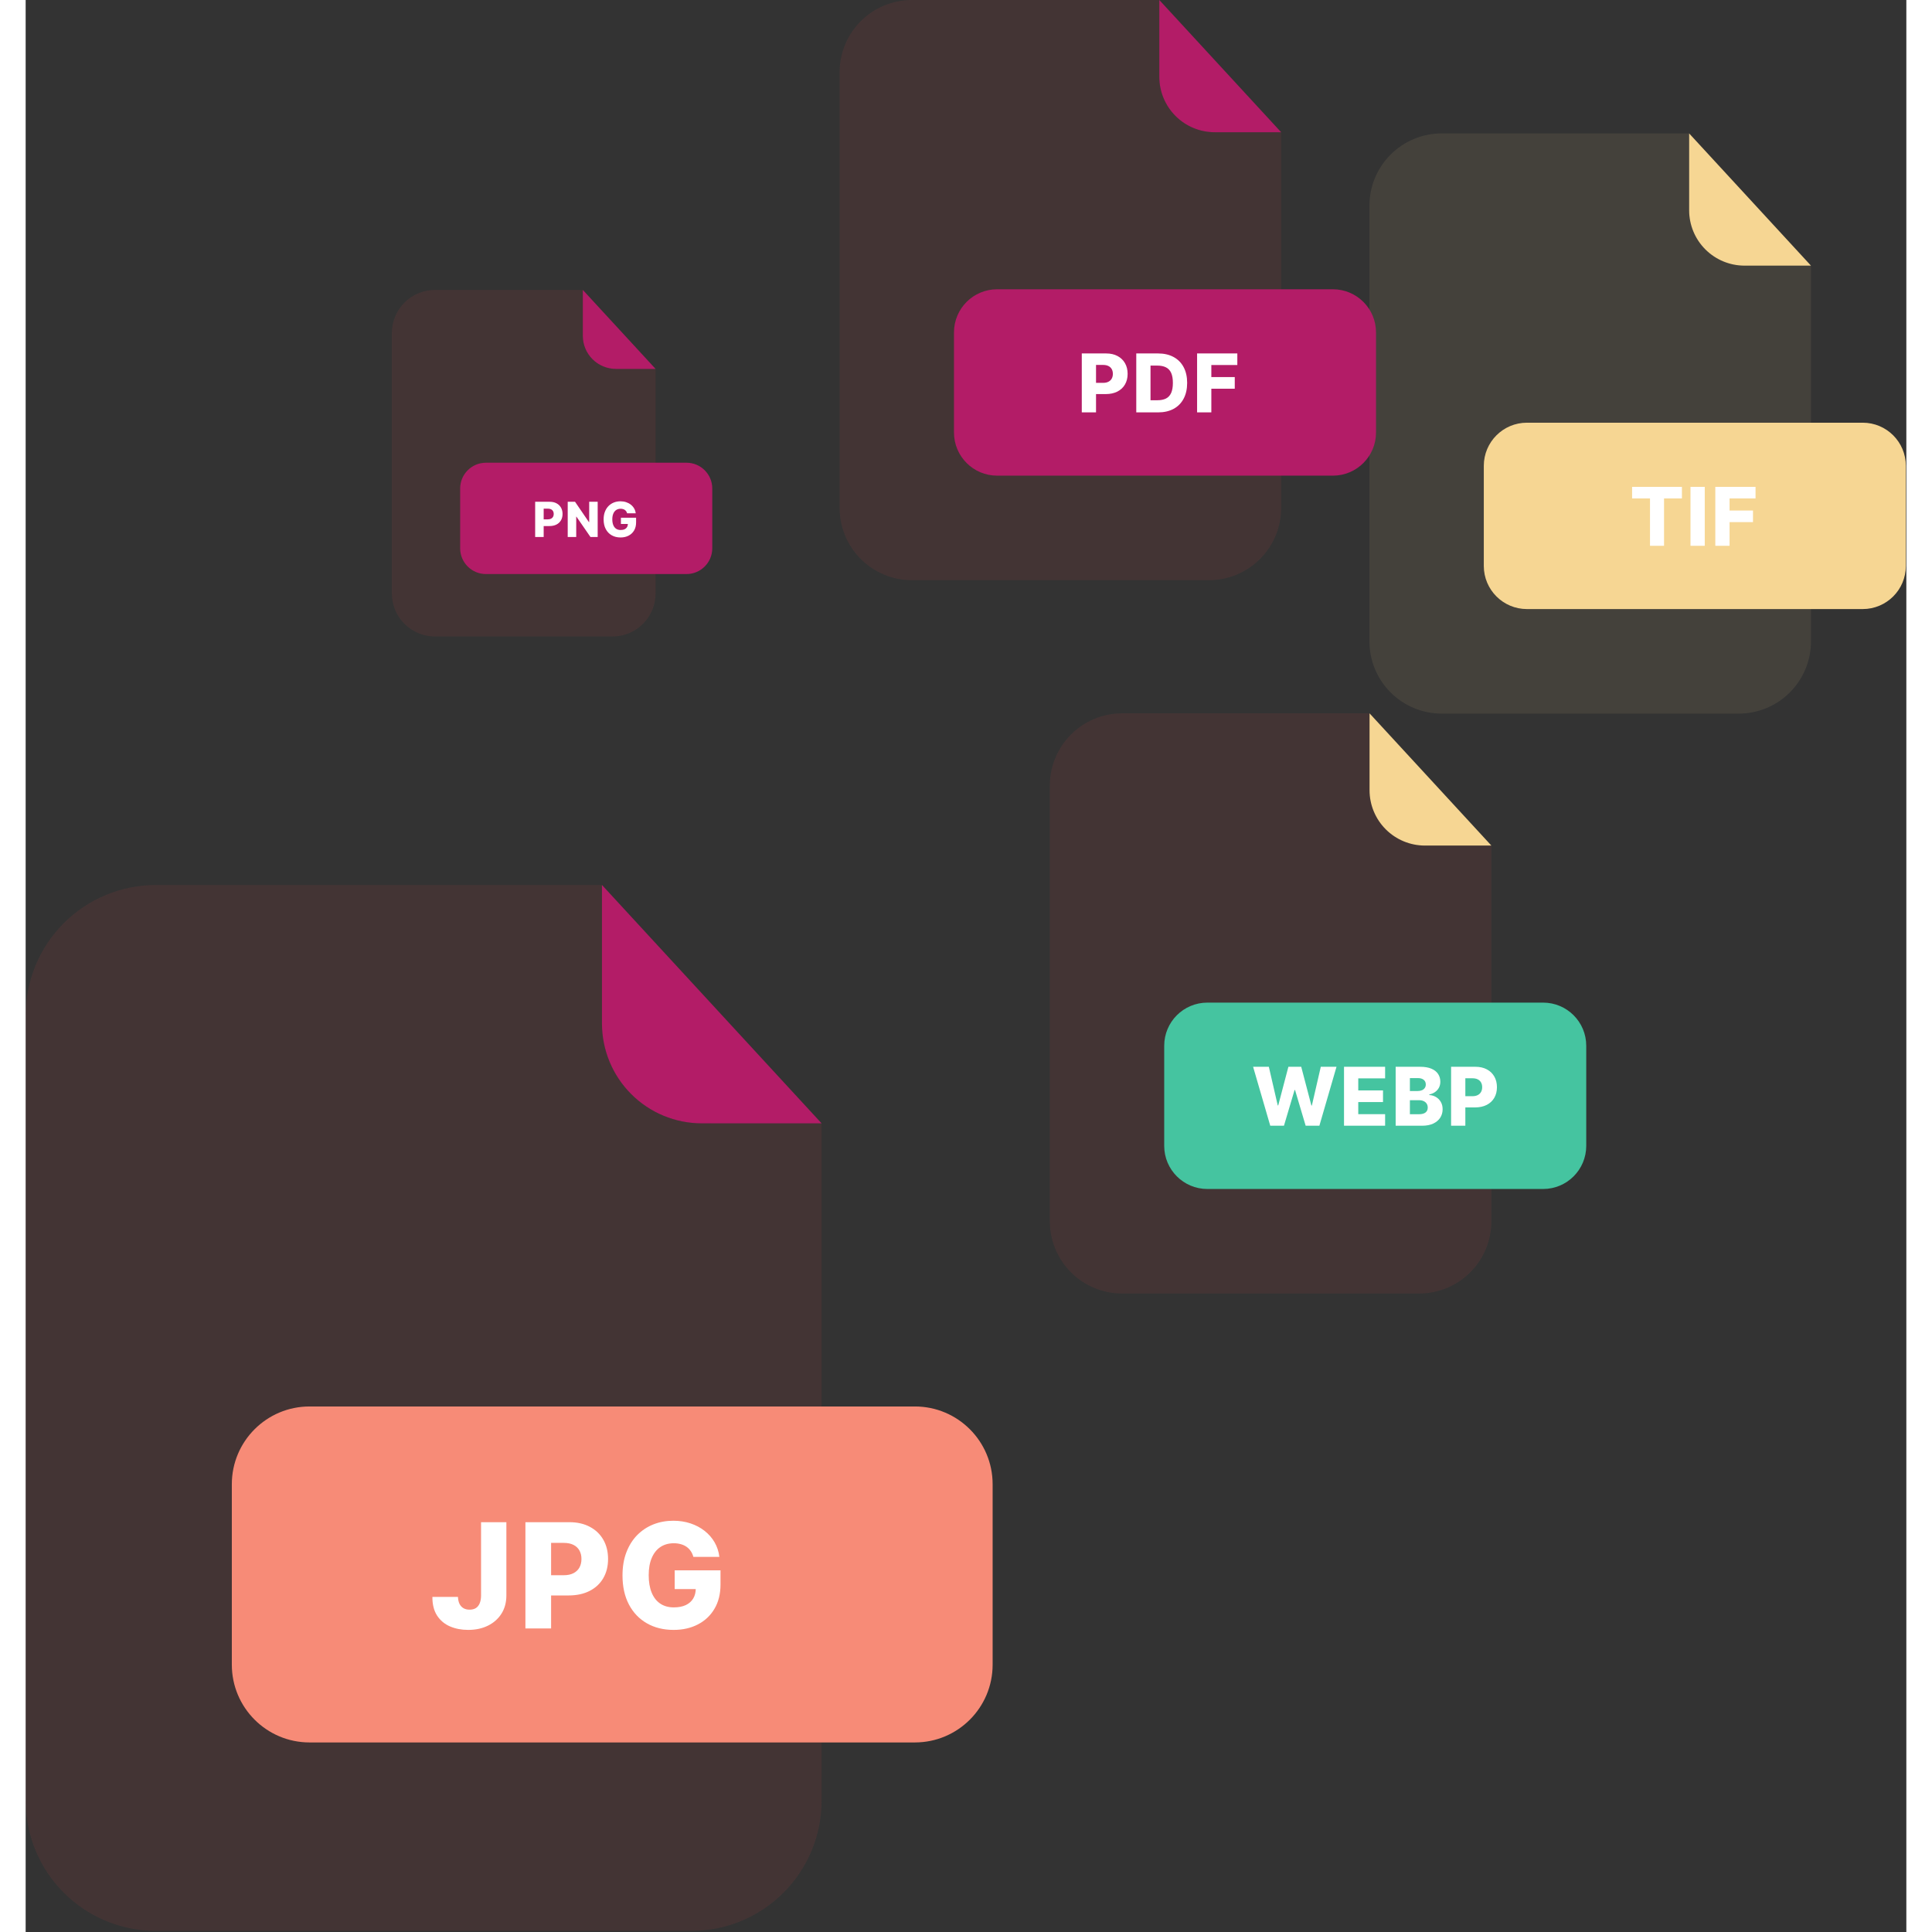
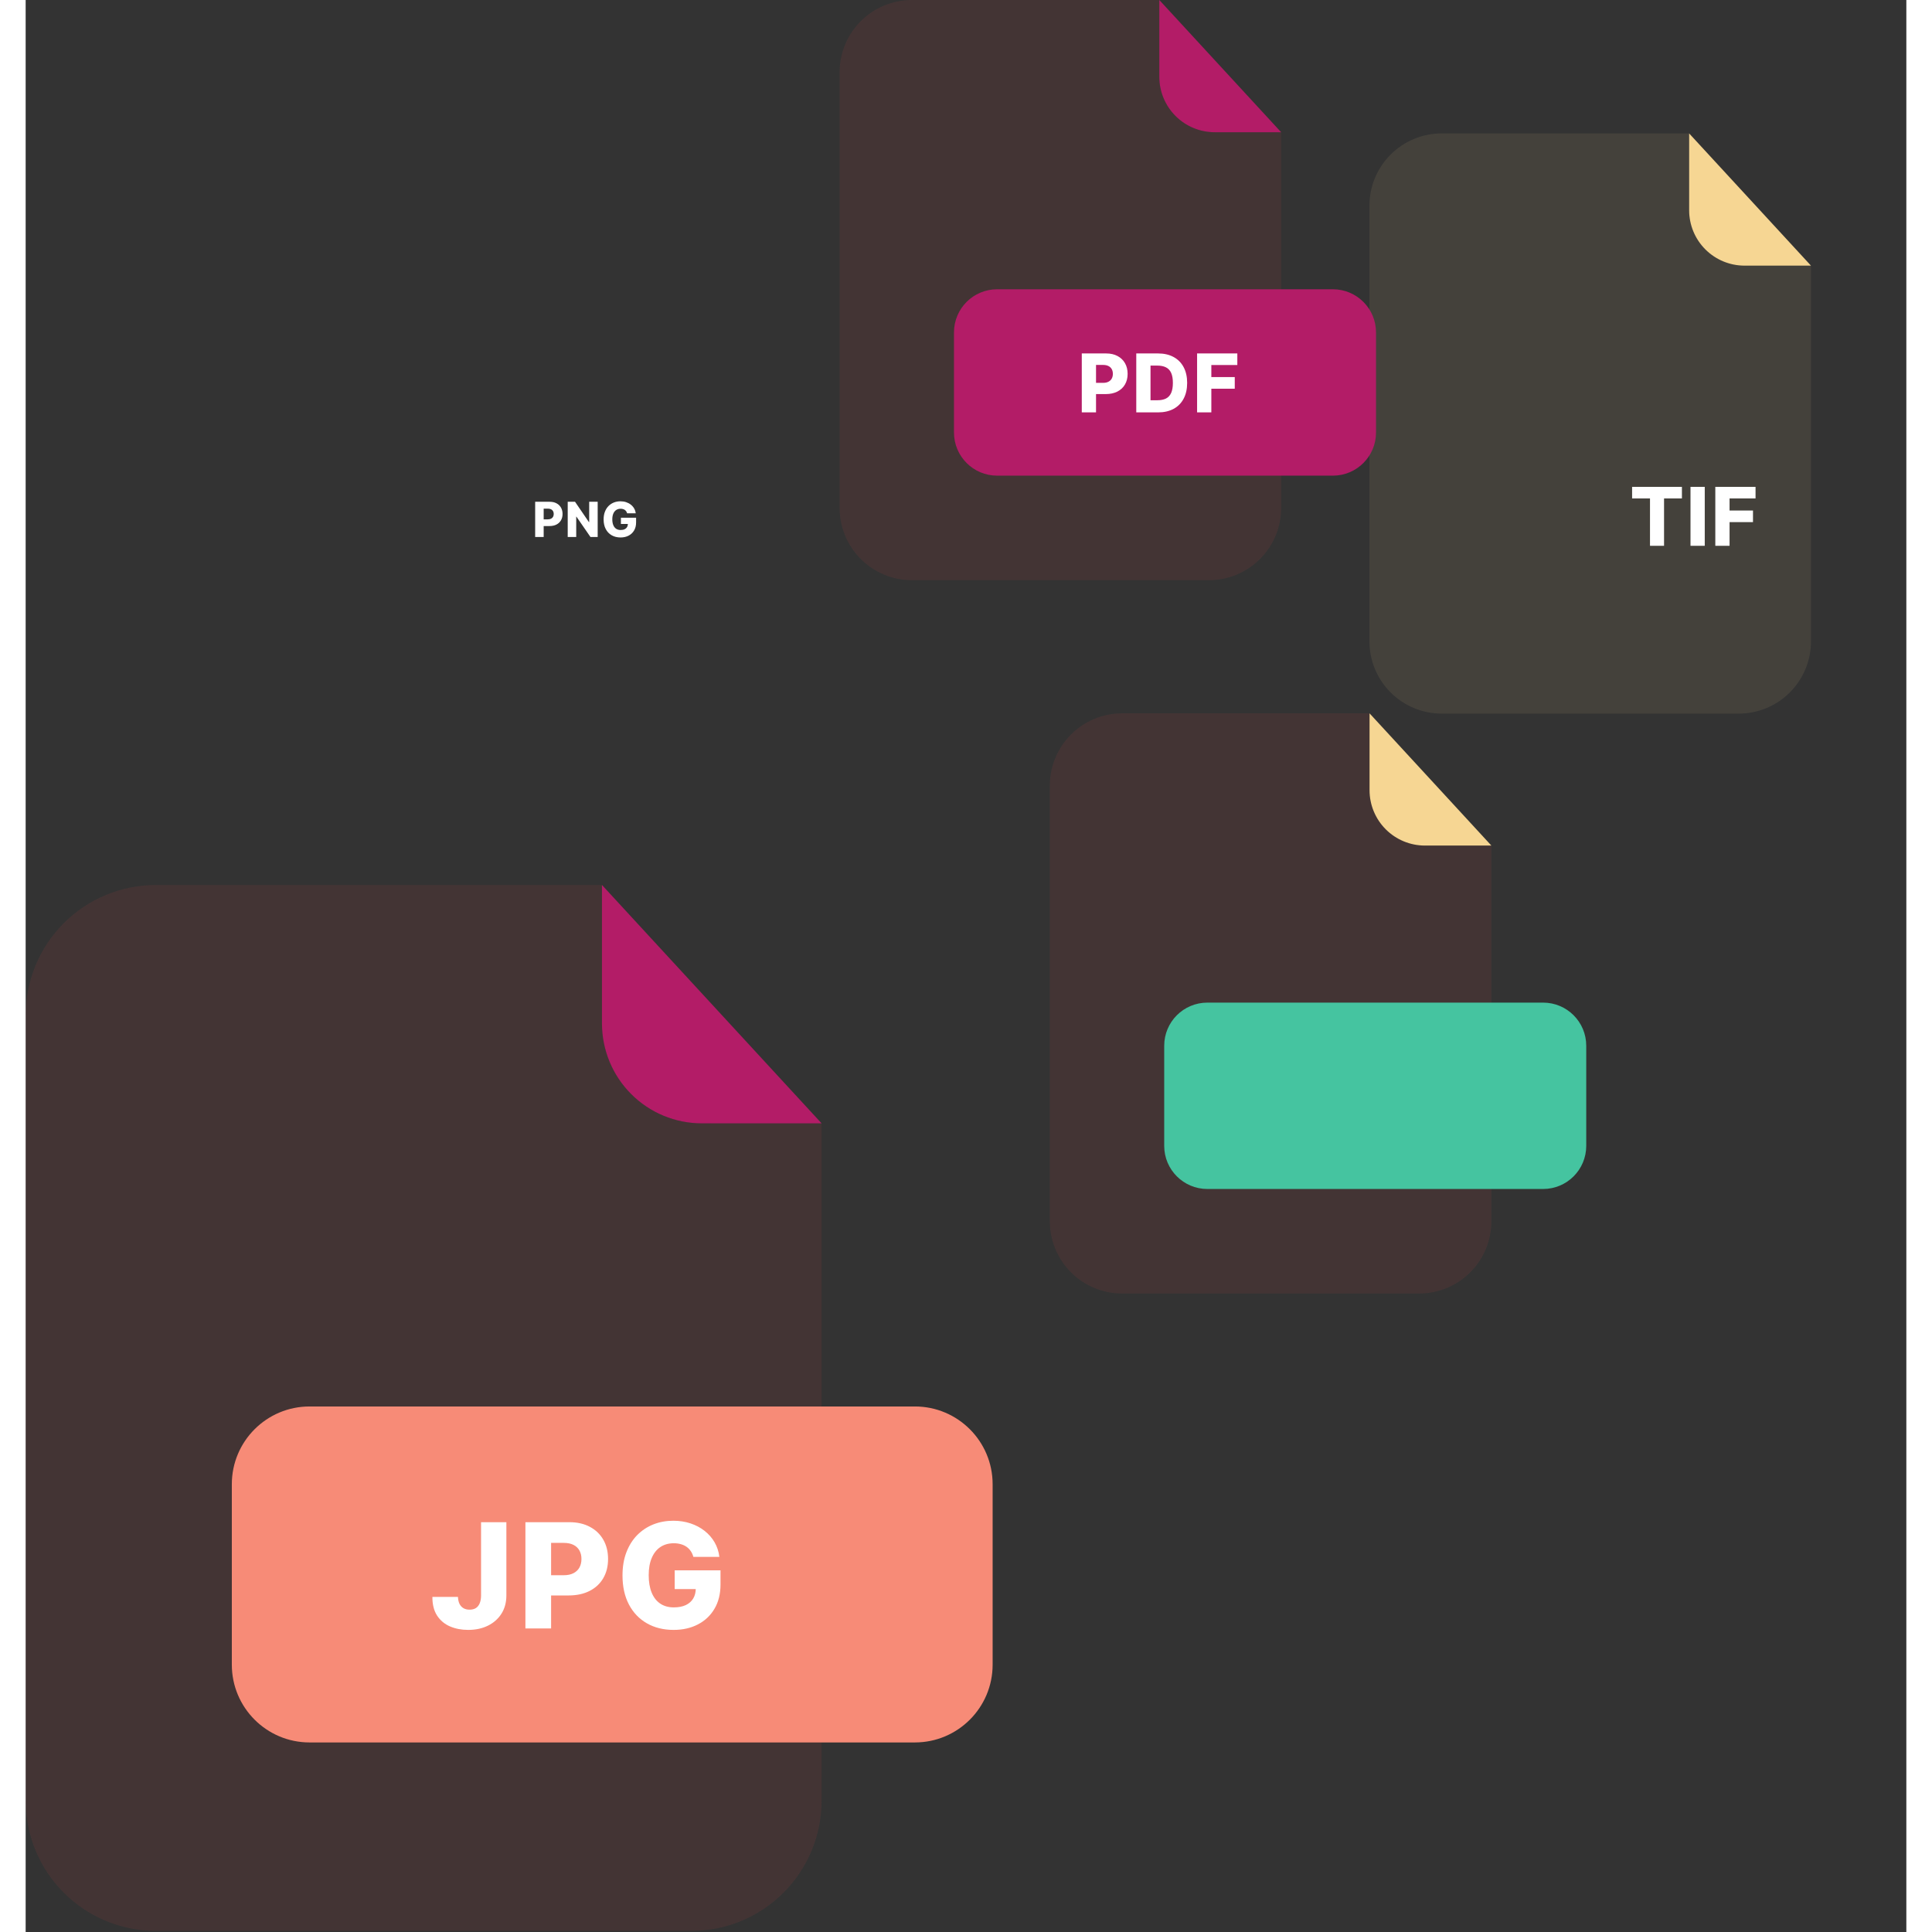
<svg xmlns="http://www.w3.org/2000/svg" width="120" height="120" viewBox="0 0 1466 1506" fill="none">
  <rect x="0" y="0" width="1466" height="1506" fill="#333333" stroke="none" />
  <g opacity="0.3">
    <path opacity="0.3" d="M527.05 875.666C506.417 875.656 486.631 867.455 472.041 852.865C457.451 838.275 449.25 818.489 449.24 797.856V689.857H101.546C88.208 689.857 75.001 692.485 62.678 697.591C50.355 702.696 39.158 710.179 29.729 719.613C20.299 729.046 12.82 740.245 7.719 752.569C2.618 764.894 -0.005 778.103 7.0108e-06 791.441V1403.55C-0.005 1416.88 2.618 1430.09 7.719 1442.42C12.82 1454.74 20.299 1465.94 29.729 1475.37C39.158 1484.81 50.355 1492.29 62.678 1497.4C75.001 1502.5 88.208 1505.13 101.546 1505.13H518.899C532.237 1505.13 545.445 1502.5 557.767 1497.4C570.09 1492.29 581.286 1484.81 590.716 1475.37C600.146 1465.94 607.625 1454.74 612.726 1442.42C617.827 1430.09 620.45 1416.88 620.445 1403.55V875.704L527.05 875.666Z" fill="#EF4444" />
  </g>
  <path d="M620.442 875.66H527.047C506.414 875.65 486.628 867.449 472.038 852.859C457.448 838.269 449.246 818.484 449.236 797.85V689.852L620.442 875.66Z" fill="#B31C67" />
  <path d="M693.156 1096.35H221.313C187.843 1096.35 160.71 1123.49 160.71 1156.96V1297.63C160.71 1331.1 187.843 1358.24 221.313 1358.24H693.156C726.626 1358.24 753.758 1331.1 753.758 1297.63V1156.96C753.758 1123.49 726.626 1096.35 693.156 1096.35Z" fill="#F78B77" />
  <path d="M354.984 1186.55H374.72V1243.82C374.693 1249.19 373.412 1253.88 370.878 1257.89C368.344 1261.88 364.839 1264.98 360.363 1267.2C355.914 1269.41 350.765 1270.51 344.914 1270.51C339.738 1270.51 335.033 1269.61 330.8 1267.8C326.594 1266 323.238 1263.19 320.73 1259.39C318.25 1255.59 317.023 1250.72 317.05 1244.79H336.988C337.069 1246.92 337.473 1248.74 338.201 1250.25C338.956 1251.73 339.994 1252.85 341.315 1253.61C342.636 1254.36 344.213 1254.74 346.047 1254.74C347.961 1254.74 349.579 1254.33 350.9 1253.53C352.221 1252.69 353.218 1251.46 353.892 1249.85C354.593 1248.23 354.957 1246.22 354.984 1243.82V1186.55ZM389.565 1269.38V1186.55H423.778C429.979 1186.55 435.331 1187.77 439.834 1190.19C444.363 1192.59 447.855 1195.95 450.308 1200.26C452.762 1204.55 453.988 1209.54 453.988 1215.23C453.988 1220.94 452.735 1225.94 450.227 1230.23C447.747 1234.49 444.201 1237.79 439.591 1240.14C434.981 1242.49 429.508 1243.66 423.172 1243.66H402.061V1227.89H419.451C422.471 1227.89 424.992 1227.36 427.014 1226.31C429.063 1225.26 430.613 1223.79 431.665 1221.9C432.716 1219.99 433.242 1217.76 433.242 1215.23C433.242 1212.67 432.716 1210.46 431.665 1208.6C430.613 1206.71 429.063 1205.25 427.014 1204.23C424.965 1203.2 422.444 1202.69 419.451 1202.69H409.583V1269.38H389.565ZM520.487 1213.61C520.029 1211.91 519.355 1210.41 518.465 1209.12C517.576 1207.8 516.484 1206.68 515.189 1205.76C513.895 1204.85 512.413 1204.16 510.741 1203.7C509.069 1203.22 507.236 1202.97 505.241 1202.97C501.224 1202.97 497.746 1203.94 494.807 1205.89C491.895 1207.83 489.644 1210.66 488.053 1214.38C486.462 1218.07 485.667 1222.56 485.667 1227.85C485.667 1233.16 486.435 1237.69 487.972 1241.43C489.509 1245.18 491.733 1248.04 494.645 1250.01C497.557 1251.98 501.089 1252.96 505.241 1252.96C508.908 1252.96 512.008 1252.37 514.542 1251.18C517.104 1249.97 519.045 1248.25 520.366 1246.04C521.687 1243.83 522.348 1241.23 522.348 1238.24L526.068 1238.68H505.928V1224.08H541.638V1235.04C541.638 1242.46 540.061 1248.81 536.907 1254.09C533.779 1259.38 529.465 1263.43 523.965 1266.26C518.492 1269.1 512.197 1270.51 505.079 1270.51C497.179 1270.51 490.237 1268.8 484.252 1265.38C478.266 1261.95 473.602 1257.07 470.259 1250.74C466.916 1244.37 465.244 1236.82 465.244 1228.09C465.244 1221.29 466.255 1215.27 468.277 1210.01C470.299 1204.73 473.117 1200.25 476.729 1196.58C480.369 1192.92 484.575 1190.14 489.347 1188.25C494.146 1186.37 499.309 1185.42 504.836 1185.42C509.636 1185.42 514.098 1186.11 518.223 1187.48C522.375 1188.86 526.041 1190.8 529.223 1193.31C532.431 1195.82 535.033 1198.79 537.028 1202.25C539.023 1205.7 540.263 1209.48 540.749 1213.61H520.487Z" fill="white" />
  <g opacity="0.3">
-     <path opacity="0.3" d="M460.09 287.571C453.253 287.567 446.697 284.85 441.862 280.015C437.028 275.181 434.31 268.625 434.307 261.787V226.001H319.095C314.675 226.001 310.299 226.872 306.215 228.563C302.132 230.255 298.422 232.735 295.297 235.861C292.172 238.987 289.694 242.697 288.004 246.781C286.314 250.865 285.445 255.242 285.446 259.662V462.49C285.445 466.909 286.314 471.286 288.004 475.37C289.694 479.454 292.172 483.165 295.297 486.291C298.422 489.416 302.132 491.896 306.215 493.588C310.299 495.28 314.675 496.15 319.095 496.15H457.389C461.809 496.15 466.185 495.28 470.269 493.588C474.352 491.896 478.062 489.416 481.186 486.291C484.311 483.165 486.79 479.454 488.48 475.37C490.17 471.286 491.039 466.909 491.038 462.49V287.583L460.09 287.571Z" fill="#EF4444" />
-   </g>
-   <path d="M491.039 287.57H460.091C453.254 287.566 446.698 284.849 441.863 280.014C437.029 275.18 434.311 268.624 434.308 261.787V226L491.039 287.57Z" fill="#B31C67" />
-   <path d="M515.131 360.696H358.781C347.69 360.696 338.699 369.687 338.699 380.778V427.393C338.699 438.483 347.69 447.474 358.781 447.474H515.131C526.222 447.474 535.212 438.483 535.212 427.393V380.778C535.212 369.687 526.222 360.696 515.131 360.696Z" fill="#B31C67" />
+     </g>
  <path d="M397.163 418.582V391.137H408.5C410.555 391.137 412.328 391.539 413.82 392.343C415.321 393.138 416.478 394.251 417.291 395.68C418.104 397.101 418.511 398.753 418.511 400.638C418.511 402.532 418.095 404.19 417.264 405.61C416.442 407.022 415.268 408.116 413.74 408.893C412.212 409.671 410.399 410.059 408.299 410.059H401.304V404.833H407.066C408.067 404.833 408.902 404.659 409.572 404.31C410.251 403.962 410.765 403.475 411.113 402.85C411.462 402.215 411.636 401.478 411.636 400.638C411.636 399.79 411.462 399.057 411.113 398.441C410.765 397.815 410.251 397.333 409.572 396.993C408.893 396.654 408.058 396.484 407.066 396.484H403.796V418.582H397.163ZM445.893 391.137V418.582H440.264L429.343 402.742H429.168V418.582H422.535V391.137H428.244L439.045 406.95H439.273V391.137H445.893ZM468.829 400.102C468.677 399.54 468.454 399.044 468.159 398.615C467.864 398.177 467.502 397.806 467.074 397.503C466.645 397.199 466.153 396.971 465.599 396.819C465.046 396.658 464.438 396.578 463.777 396.578C462.446 396.578 461.293 396.9 460.32 397.543C459.355 398.186 458.609 399.124 458.082 400.357C457.554 401.581 457.291 403.068 457.291 404.819C457.291 406.579 457.546 408.08 458.055 409.322C458.564 410.564 459.301 411.511 460.266 412.163C461.231 412.815 462.401 413.141 463.777 413.141C464.992 413.141 466.019 412.945 466.859 412.552C467.708 412.15 468.351 411.582 468.789 410.85C469.227 410.117 469.445 409.255 469.445 408.263L470.678 408.411H464.005V403.573H475.838V407.205C475.838 409.662 475.315 411.765 474.27 413.517C473.233 415.268 471.804 416.612 469.981 417.55C468.168 418.488 466.082 418.957 463.723 418.957C461.106 418.957 458.805 418.39 456.822 417.255C454.839 416.121 453.293 414.504 452.185 412.404C451.077 410.296 450.524 407.794 450.524 404.9C450.524 402.648 450.859 400.652 451.529 398.91C452.199 397.159 453.132 395.676 454.329 394.461C455.535 393.246 456.929 392.325 458.51 391.7C460.101 391.075 461.811 390.762 463.643 390.762C465.233 390.762 466.712 390.99 468.079 391.445C469.454 391.901 470.669 392.544 471.724 393.375C472.787 394.206 473.649 395.193 474.31 396.337C474.971 397.48 475.382 398.735 475.543 400.102H468.829Z" fill="white" />
  <g opacity="0.3">
    <path opacity="0.3" d="M1339.85 207.075C1328.41 207.07 1317.43 202.52 1309.34 194.427C1301.24 186.334 1296.69 175.358 1296.69 163.912V104.003H1103.82C1096.42 104.003 1089.09 105.461 1082.25 108.293C1075.42 111.125 1069.21 115.276 1063.98 120.509C1058.75 125.742 1054.6 131.954 1051.77 138.791C1048.94 145.627 1047.48 152.955 1047.49 160.354V499.902C1047.48 507.301 1048.94 514.628 1051.77 521.465C1054.6 528.302 1058.75 534.514 1063.98 539.747C1069.21 544.98 1075.42 549.131 1082.25 551.963C1089.09 554.795 1096.42 556.253 1103.82 556.253H1335.33C1342.73 556.253 1350.06 554.795 1356.89 551.963C1363.73 549.131 1369.94 544.98 1375.17 539.747C1380.4 534.514 1384.55 528.302 1387.38 521.465C1390.21 514.628 1391.66 507.301 1391.66 499.902V207.096L1339.85 207.075Z" fill="#F6D693" />
  </g>
  <path d="M1391.66 207.072H1339.85C1328.41 207.067 1317.43 202.518 1309.34 194.424C1301.24 186.331 1296.69 175.355 1296.69 163.909V104L1391.66 207.072Z" fill="#F6D693" />
-   <path d="M1431.99 329.495H1170.25C1151.69 329.495 1136.63 344.546 1136.63 363.113V441.15C1136.63 459.716 1151.69 474.768 1170.25 474.768H1431.99C1450.56 474.768 1465.61 459.716 1465.61 441.15V363.113C1465.61 344.546 1450.56 329.495 1431.99 329.495Z" fill="#F6D693" />
  <path d="M1252.23 388.529V379.51H1291.06V388.529H1277.13V425.455H1266.18V388.529H1252.23ZM1308.86 379.51V425.455H1297.75V379.51H1308.86ZM1317.09 425.455V379.51H1348.45V388.529H1328.2V397.951H1346.46V406.992H1328.2V425.455H1317.09Z" fill="white" />
  <g opacity="0.3">
    <path opacity="0.3" d="M1090.73 659.126C1079.28 659.121 1068.3 654.571 1060.21 646.478C1052.12 638.384 1047.57 627.409 1047.56 615.963V556.054H854.688C847.289 556.054 839.963 557.511 833.127 560.343C826.292 563.176 820.08 567.327 814.85 572.56C809.619 577.793 805.47 584.005 802.64 590.841C799.811 597.678 798.356 605.005 798.358 612.404V951.953C798.356 959.352 799.811 966.679 802.64 973.516C805.47 980.352 809.619 986.565 814.85 991.797C820.08 997.03 826.292 1001.18 833.127 1004.01C839.963 1006.85 847.289 1008.3 854.688 1008.3H1086.2C1093.6 1008.3 1100.93 1006.85 1107.76 1004.01C1114.6 1001.18 1120.81 997.03 1126.04 991.797C1131.27 986.565 1135.42 980.352 1138.25 973.516C1141.08 966.679 1142.54 959.352 1142.53 951.953V659.147L1090.73 659.126Z" fill="#EF4444" />
  </g>
  <path d="M1142.53 659.121H1090.72C1079.28 659.116 1068.3 654.566 1060.21 646.473C1052.11 638.379 1047.57 627.404 1047.56 615.958V556.049L1142.53 659.121Z" fill="#F6D693" />
  <path d="M1182.87 781.545H921.125C902.558 781.545 887.507 796.596 887.507 815.163V893.2C887.507 911.766 902.558 926.818 921.125 926.818H1182.87C1201.43 926.818 1216.48 911.766 1216.48 893.2V815.163C1216.48 796.596 1201.43 781.545 1182.87 781.545Z" fill="#45C4A0" />
-   <path d="M970.17 877.508L956.799 831.563H969.071L976.003 861.669H976.384L984.303 831.563H994.309L1002.23 861.737H1002.61L1009.56 831.563H1021.81L1008.46 877.508H997.764L989.486 849.645H989.127L980.849 877.508H970.17ZM1027.66 877.508V831.563H1059.7V840.582H1038.77V850.004H1058.06V859.045H1038.77V868.489H1059.7V877.508H1027.66ZM1067.92 877.508V831.563H1087.08C1090.52 831.563 1093.4 832.049 1095.71 833.021C1098.05 833.994 1099.8 835.355 1100.96 837.104C1102.14 838.854 1102.74 840.881 1102.74 843.184C1102.74 844.934 1102.37 846.497 1101.64 847.873C1100.9 849.234 1099.89 850.363 1098.61 851.26C1097.32 852.158 1095.83 852.786 1094.14 853.145V853.593C1096 853.683 1097.71 854.184 1099.28 855.096C1100.87 856.009 1102.14 857.28 1103.09 858.91C1104.05 860.525 1104.53 862.44 1104.53 864.653C1104.53 867.121 1103.9 869.327 1102.65 871.271C1101.39 873.201 1099.57 874.726 1097.19 875.848C1094.82 876.954 1091.93 877.508 1088.53 877.508H1067.92ZM1079.02 868.557H1085.89C1088.3 868.557 1090.07 868.101 1091.2 867.188C1092.36 866.276 1092.93 865.005 1092.93 863.374C1092.93 862.193 1092.65 861.176 1092.1 860.323C1091.55 859.456 1090.76 858.79 1089.75 858.327C1088.73 857.848 1087.51 857.609 1086.09 857.609H1079.02V868.557ZM1079.02 850.453H1085.17C1086.38 850.453 1087.46 850.251 1088.4 849.847C1089.34 849.443 1090.07 848.86 1090.6 848.097C1091.14 847.334 1091.41 846.414 1091.41 845.338C1091.41 843.797 1090.86 842.586 1089.77 841.703C1088.68 840.821 1087.2 840.38 1085.35 840.38H1079.02V850.453ZM1111.13 877.508V831.563H1130.11C1133.55 831.563 1136.52 832.236 1139.02 833.582C1141.53 834.913 1143.47 836.775 1144.83 839.168C1146.19 841.546 1146.87 844.313 1146.87 847.469C1146.87 850.639 1146.17 853.414 1144.78 855.792C1143.41 858.155 1141.44 859.987 1138.88 861.288C1136.33 862.589 1133.29 863.24 1129.78 863.24H1118.06V854.491H1127.71C1129.39 854.491 1130.78 854.199 1131.91 853.616C1133.04 853.032 1133.9 852.217 1134.49 851.17C1135.07 850.109 1135.36 848.875 1135.36 847.469C1135.36 846.048 1135.07 844.822 1134.49 843.79C1133.9 842.743 1133.04 841.935 1131.91 841.367C1130.77 840.798 1129.37 840.514 1127.71 840.514H1122.24V877.508H1111.13Z" fill="white" />
  <g opacity="0.3">
    <path opacity="0.3" d="M926.852 103.074C915.406 103.069 904.431 98.519 896.337 90.426C888.244 82.333 883.694 71.357 883.689 59.911V0.002H690.815C683.416 0.002 676.09 1.46 669.254 4.292C662.419 7.124 656.207 11.275 650.976 16.508C645.745 21.741 641.597 27.953 638.767 34.79C635.938 41.626 634.483 48.954 634.485 56.353V395.901C634.483 403.3 635.938 410.627 638.767 417.464C641.597 424.301 645.745 430.513 650.976 435.746C656.207 440.979 662.419 445.13 669.254 447.962C676.09 450.794 683.416 452.252 690.815 452.252H922.33C929.729 452.252 937.056 450.794 943.891 447.962C950.727 445.13 956.938 440.979 962.169 435.746C967.4 430.513 971.549 424.301 974.378 417.464C977.208 410.627 978.663 403.3 978.66 395.901V103.095L926.852 103.074Z" fill="#EF4444" />
  </g>
  <path d="M978.661 103.072H926.853C915.407 103.067 904.431 98.517 896.338 90.424C888.245 82.331 883.695 71.355 883.689 59.909V0L978.661 103.072Z" fill="#B31C67" />
  <path d="M1019 225.494H757.255C738.688 225.494 723.637 240.545 723.637 259.112V337.149C723.637 355.715 738.688 370.767 757.255 370.767H1019C1037.56 370.767 1052.61 355.715 1052.61 337.149V259.112C1052.61 240.545 1037.56 225.494 1019 225.494Z" fill="#B31C67" />
  <path d="M823.252 321.455V275.51H842.231C845.671 275.51 848.639 276.183 851.137 277.529C853.65 278.861 855.586 280.723 856.947 283.116C858.308 285.494 858.989 288.26 858.989 291.416C858.989 294.587 858.293 297.361 856.903 299.739C855.527 302.102 853.56 303.934 851.002 305.235C848.445 306.537 845.409 307.187 841.894 307.187H830.184V298.438H839.83C841.505 298.438 842.904 298.146 844.025 297.563C845.162 296.98 846.022 296.165 846.605 295.118C847.189 294.056 847.48 292.822 847.48 291.416C847.48 289.995 847.189 288.769 846.605 287.737C846.022 286.69 845.162 285.882 844.025 285.314C842.889 284.746 841.49 284.462 839.83 284.462H834.356V321.455H823.252ZM882.709 321.455H865.726V275.51H882.686C887.367 275.51 891.398 276.43 894.778 278.27C898.173 280.094 900.79 282.727 902.63 286.167C904.47 289.591 905.389 293.689 905.389 298.46C905.389 303.246 904.47 307.359 902.63 310.799C900.805 314.239 898.196 316.879 894.801 318.718C891.406 320.543 887.375 321.455 882.709 321.455ZM876.831 311.988H882.282C884.855 311.988 887.031 311.554 888.811 310.687C890.605 309.804 891.959 308.376 892.871 306.402C893.799 304.413 894.262 301.766 894.262 298.46C894.262 295.155 893.799 292.523 892.871 290.564C891.944 288.589 890.576 287.169 888.766 286.301C886.971 285.419 884.758 284.978 882.125 284.978H876.831V311.988ZM913.136 321.455V275.51H944.499V284.529H924.241V293.951H942.502V302.992H924.241V321.455H913.136Z" fill="white" />
</svg>